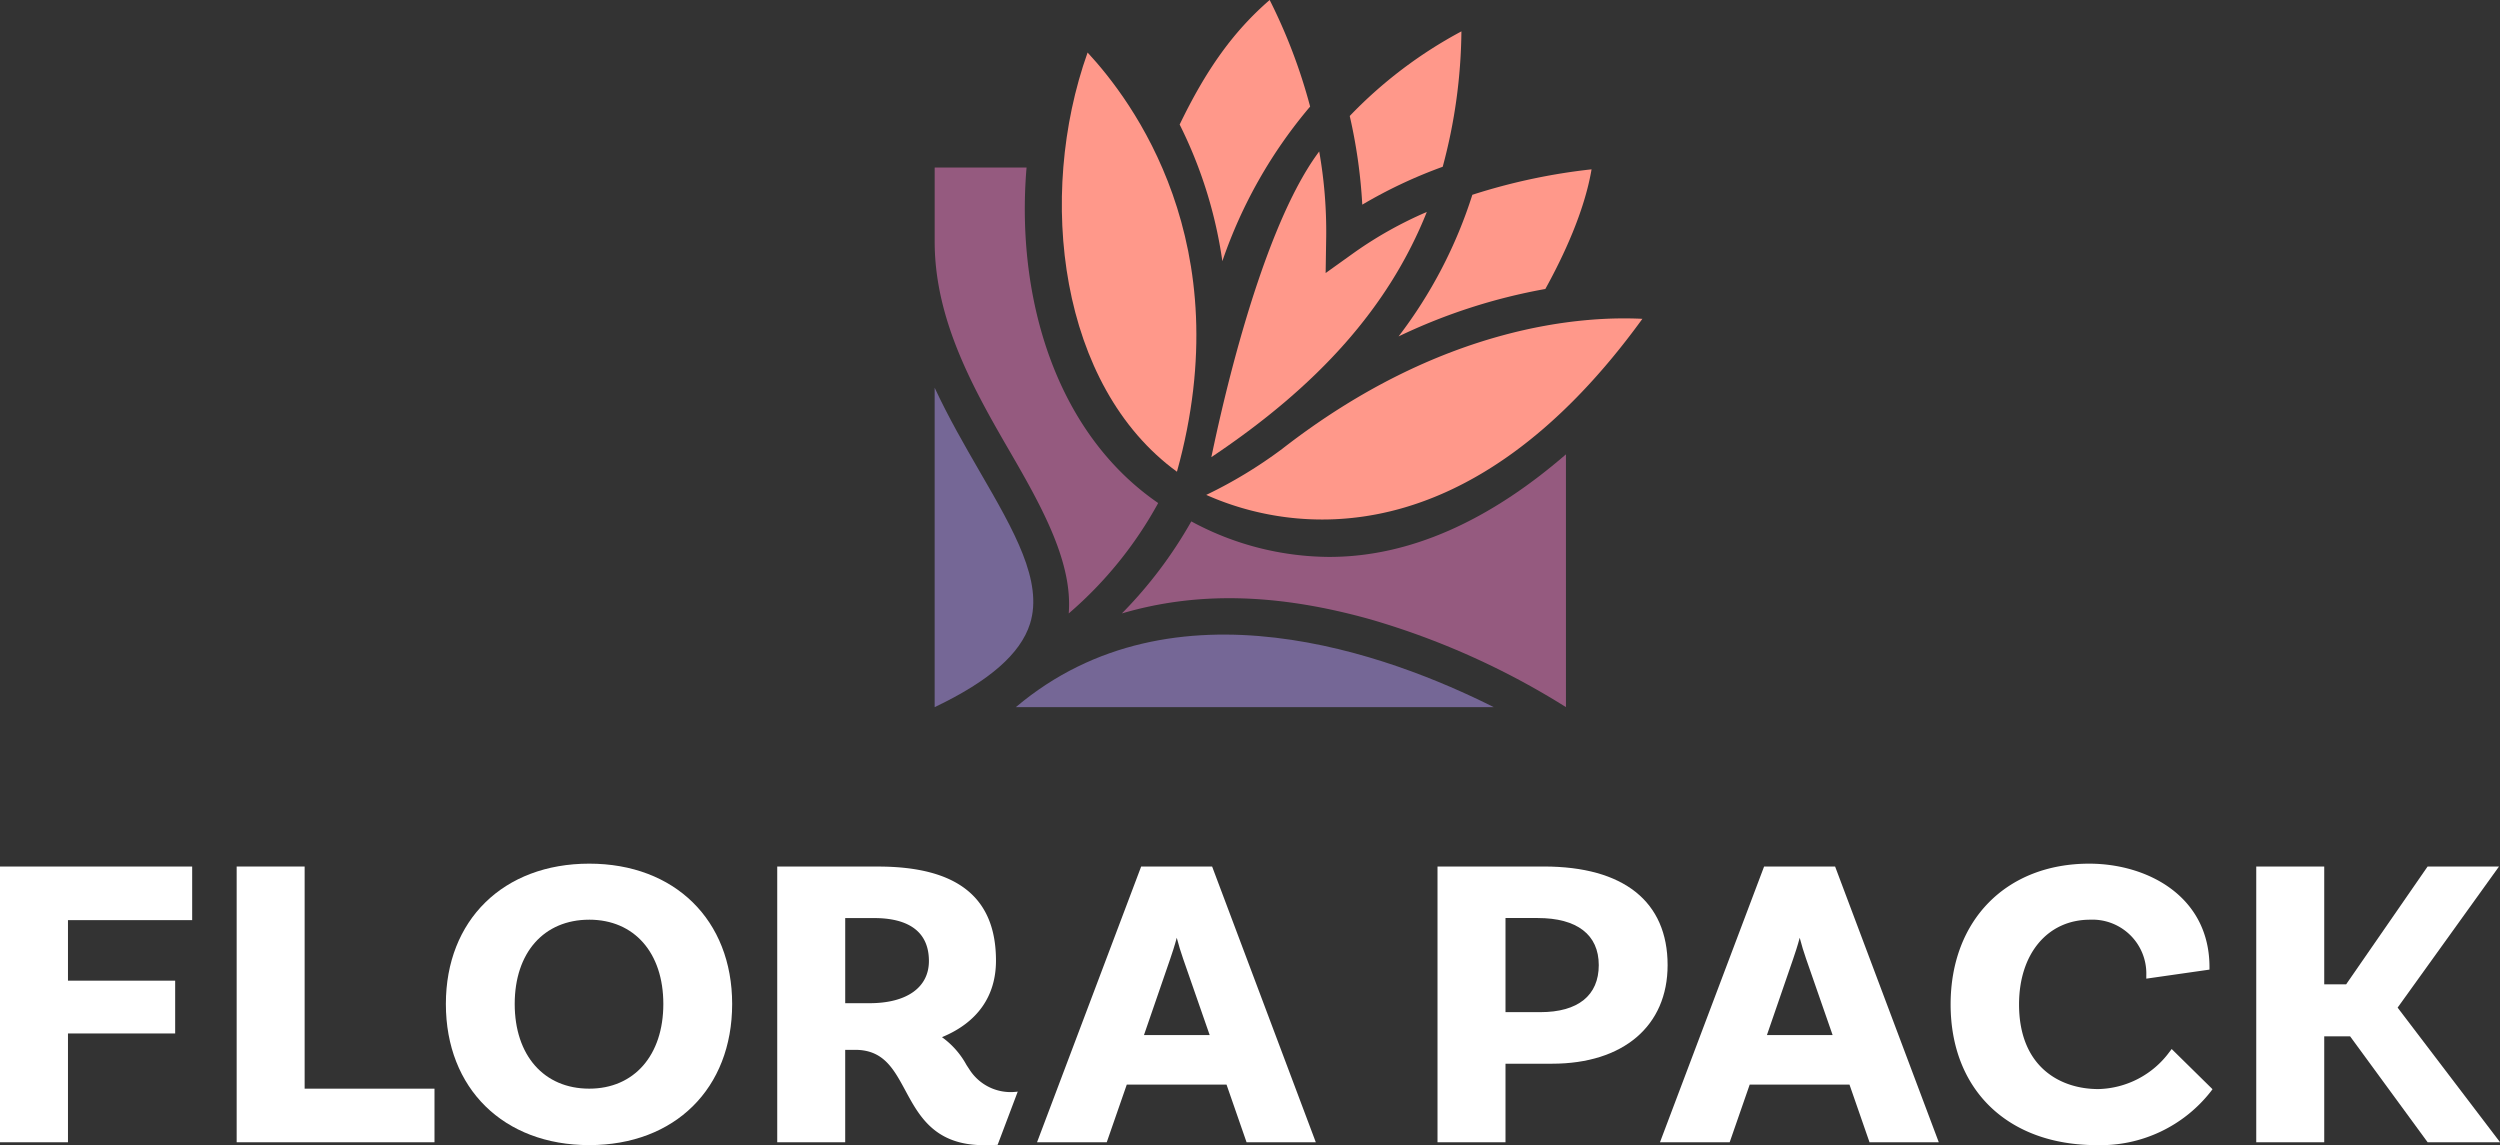
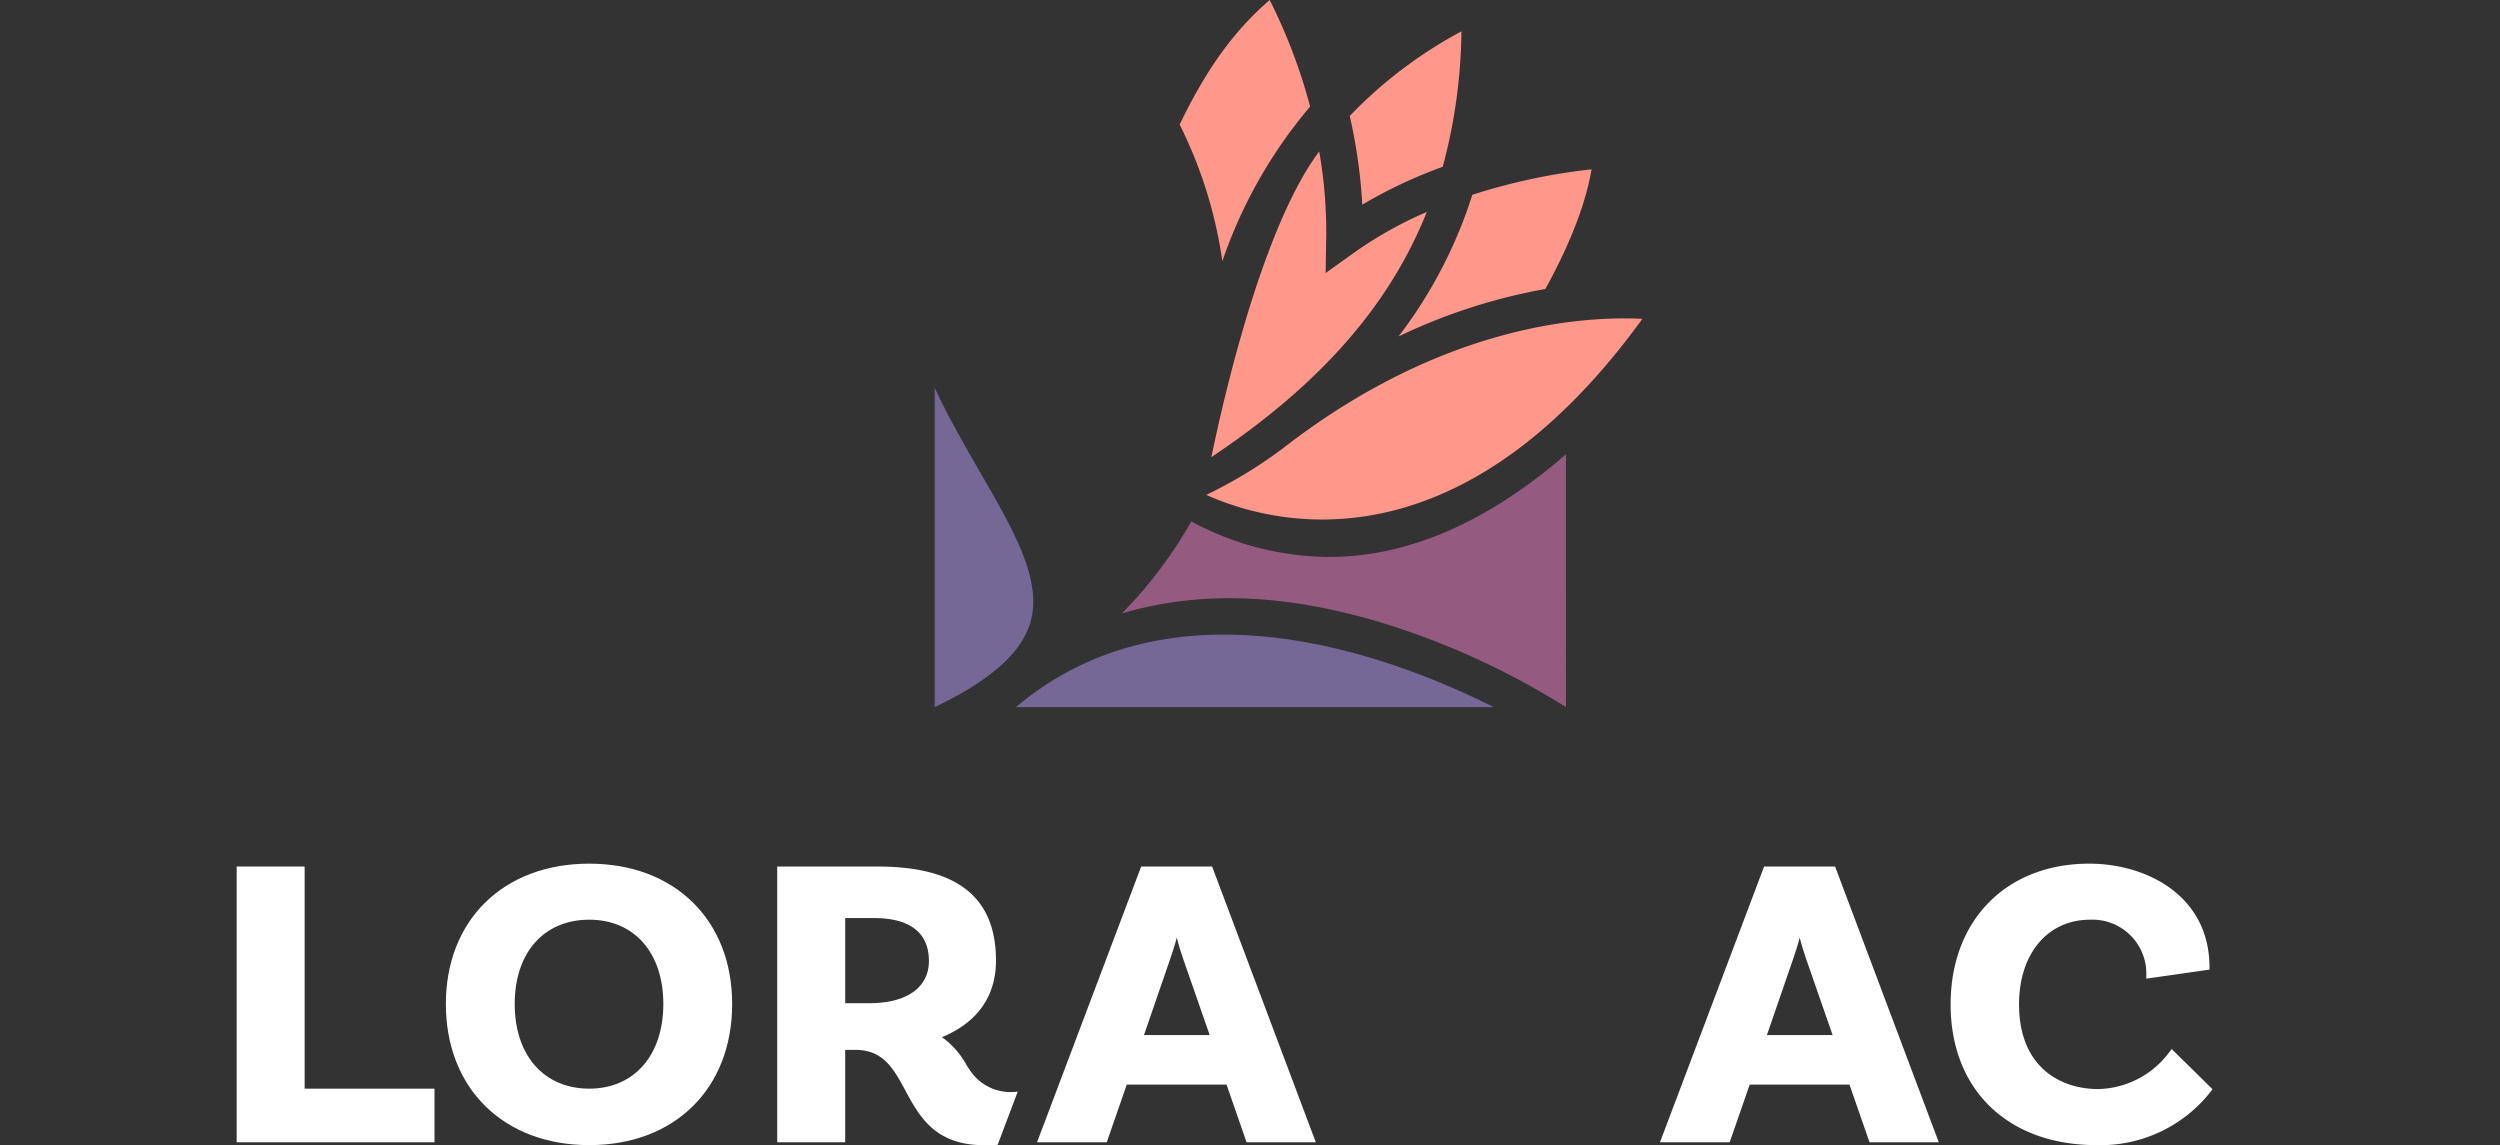
<svg xmlns="http://www.w3.org/2000/svg" width="276.627" height="126.708" viewBox="0 0 276.627 126.708">
  <rect x="0" y="0" width="276.627" height="126.708" fill="#333333" stroke="none" />
  <g id="FLP_Logo_Vertical_Reversed" transform="translate(-34.045 -24.309)">
    <path id="Path_265" data-name="Path 265" d="M369.747,62.37c-.787,4.667-3.122,9.637-5.114,13.239a63.37,63.37,0,0,0-16.24,5.249,51.328,51.328,0,0,0,8.163-15.671,66.553,66.553,0,0,1,13.191-2.817Z" transform="translate(-159.595 -19.324)" fill="#ff988a" />
    <path id="Path_266" data-name="Path 266" d="M319.016,67.857l-.061,3.95,3.215-2.3a43.765,43.765,0,0,1,7.98-4.46c-4.169,10.445-11.918,19.166-23.843,27.133.359-1.571,4.854-24.374,11.936-33.826a51,51,0,0,1,.774,9.5Z" transform="translate(-138.227 -17.286)" fill="#ff988a" />
    <path id="Path_267" data-name="Path 267" d="M349.776,31.363a59.393,59.393,0,0,1-2.07,14.98,52.979,52.979,0,0,0-8.9,4.192,58.091,58.091,0,0,0-1.388-9.812,49.306,49.306,0,0,1,12.356-9.361Z" transform="translate(-154.024 -3.581)" fill="#ff988a" />
    <path id="Path_268" data-name="Path 268" d="M309.15,24.309A60.782,60.782,0,0,1,313.627,36.1a52.865,52.865,0,0,0-9.712,17.107A49.346,49.346,0,0,0,299.19,38.09c2.952-6.12,5.953-10.309,9.959-13.781Z" transform="translate(-134.615)" fill="#ff988a" />
-     <path id="Path_269" data-name="Path 269" d="M275.555,36.117c4.854,5.235,16.923,21.081,9.887,46.384-12.987-9.462-15.575-30.417-9.887-46.384Z" transform="translate(-121.167 -5.995)" fill="#ff988a" />
    <path id="Path_270" data-name="Path 270" d="M305.168,115.4a50.758,50.758,0,0,0,8.389-5.082c17.8-13.852,33.448-14.721,39.87-14.4C334.14,122.522,314.545,119.585,305.168,115.4Z" transform="translate(-137.65 -36.33)" fill="#ff988a" />
    <path id="Path_271" data-name="Path 271" d="M335.339,154.4a85.386,85.386,0,0,0-21.636-9.71c-10.361-2.9-19.223-3.09-27.5-.656a48.506,48.506,0,0,0,7.681-10.184,32.4,32.4,0,0,0,15.263,3.931c8.952,0,17.739-4.036,26.192-11.349V154.4Z" transform="translate(-128.021 -51.848)" fill="#955a7f" />
-     <path id="Path_272" data-name="Path 272" d="M244.12,61.963l10.17,0c-1.22,14.435,3.259,29.362,14.564,37.123a43.787,43.787,0,0,1-9.9,12.219c.45-5.555-2.847-11.585-6.35-17.634-3.974-6.861-8.479-14.639-8.481-23.5l0-8.208Z" transform="translate(-106.655 -19.115)" fill="#955a7f" />
    <path id="Path_273" data-name="Path 273" d="M315.25,174.967H262.374C279.837,160.223,303.794,169.215,315.25,174.967Z" transform="translate(-115.923 -72.414)" fill="#756796" />
-     <path id="Path_274" data-name="Path 274" d="M249.146,120.8c3.758,6.488,7,12.092,5.526,16.775-1.048,3.324-4.514,6.349-10.551,9.227V111.458c1.535,3.3,3.324,6.4,5.025,9.339Z" transform="translate(-106.656 -44.246)" fill="#756796" />
-     <path id="Path_275" data-name="Path 275" d="M34.045,249.582h7.521V237.541H53.427V231.7H41.566V225H55.309v-5.93H34.045Z" transform="translate(0 -98.881)" fill="#fff" />
+     <path id="Path_274" data-name="Path 274" d="M249.146,120.8c3.758,6.488,7,12.092,5.526,16.775-1.048,3.324-4.514,6.349-10.551,9.227V111.458c1.535,3.3,3.324,6.4,5.025,9.339" transform="translate(-106.656 -44.246)" fill="#756796" />
    <path id="Path_276" data-name="Path 276" d="M94.759,219.071H87.238v30.511h21.89v-5.93H94.759Z" transform="translate(-27.006 -98.881)" fill="#fff" />
    <path id="Path_277" data-name="Path 277" d="M150.123,218.428c-9.489,0-15.863,6.24-15.863,15.528,0,9.341,6.375,15.616,15.863,15.616s15.815-6.275,15.815-15.616c0-9.288-6.355-15.528-15.815-15.528Zm0,6.2c4.982,0,8.2,3.66,8.2,9.327s-3.219,9.37-8.2,9.37c-5.009,0-8.246-3.678-8.246-9.37S145.114,224.629,150.123,224.629Z" transform="translate(-50.879 -98.555)" fill="#fff" />
    <path id="Path_278" data-name="Path 278" d="M278.655,219.071l-11.522,30.511h7.713l2.217-6.382H288.1l2.217,6.382h7.662l-11.473-30.511Zm3.938,7.882c.2.783.454,1.6.7,2.312l2.943,8.457h-7.272l2.9-8.416C282.067,228.712,282.362,227.837,282.593,226.953Z" transform="translate(-118.339 -98.881)" fill="#fff" />
-     <path id="Path_279" data-name="Path 279" d="M368.913,219.071H357.146v30.511h7.523v-8.692h5.159c7.882,0,12.778-4.182,12.778-10.909,0-7.035-4.863-10.911-13.693-10.911Zm-4.244,5.7h3.568c4.356,0,6.752,1.849,6.752,5.207s-2.294,5.207-6.463,5.207h-3.857V224.774Z" transform="translate(-164.039 -98.881)" fill="#fff" />
    <path id="Path_280" data-name="Path 280" d="M426.527,219.071h-7.856l-11.362,30.09-.158.421h7.711l2.217-6.382h11.04l2.217,6.382H438l-11.393-30.3-.079-.212Zm-3.916,7.882c.2.783.453,1.6.7,2.312l2.942,8.457h-7.271l2.9-8.416c.2-.594.5-1.469.729-2.353Z" transform="translate(-189.427 -98.881)" fill="#fff" />
    <path id="Path_281" data-name="Path 281" d="M496.7,239.248a10.059,10.059,0,0,1-7.875,4.122c-4.244,0-8.777-2.461-8.777-9.37,0-5.605,3.159-9.372,7.86-9.372a5.962,5.962,0,0,1,6.221,6.156v.368l6.991-1v-.271c0-7.868-6.9-11.453-13.308-11.453-9.171,0-15.335,6.259-15.335,15.573,0,9.458,6.341,15.571,16.153,15.571a15.49,15.49,0,0,0,12.669-5.977l.156-.212-4.518-4.446-.236.312Z" transform="translate(-222.594 -98.554)" fill="#fff" />
-     <path id="Path_282" data-name="Path 282" d="M556.8,234.683l11.218-15.612h-7.9l-9.015,13.038h-2.423V219.071h-7.523v30.511h7.523V237.858h2.861l8.582,11.725h8.016Z" transform="translate(-257.457 -98.881)" fill="#fff" />
    <path id="Path_283" data-name="Path 283" d="M235.145,244a5.406,5.406,0,0,1-5.07-2.365c-.13-.2-.261-.4-.393-.6a9.2,9.2,0,0,0-2.716-3.082c3.914-1.613,5.977-4.529,5.977-8.466,0-7-4.274-10.412-13.066-10.412H208.738v30.511h7.521v-10.23h1.111c3.117,0,4.245,2.09,5.552,4.51,1.527,2.829,3.258,6.037,8.673,6.037.459,0,1.2-.012,1.53-.032l2.226-5.894c-.064.009-.136.018-.205.027Zm-16.184-9.807h-2.7v-9.417h3.232c2.75,0,6.029.824,6.029,4.753,0,2.922-2.452,4.665-6.559,4.665Z" transform="translate(-88.692 -98.881)" fill="#fff" />
  </g>
</svg>